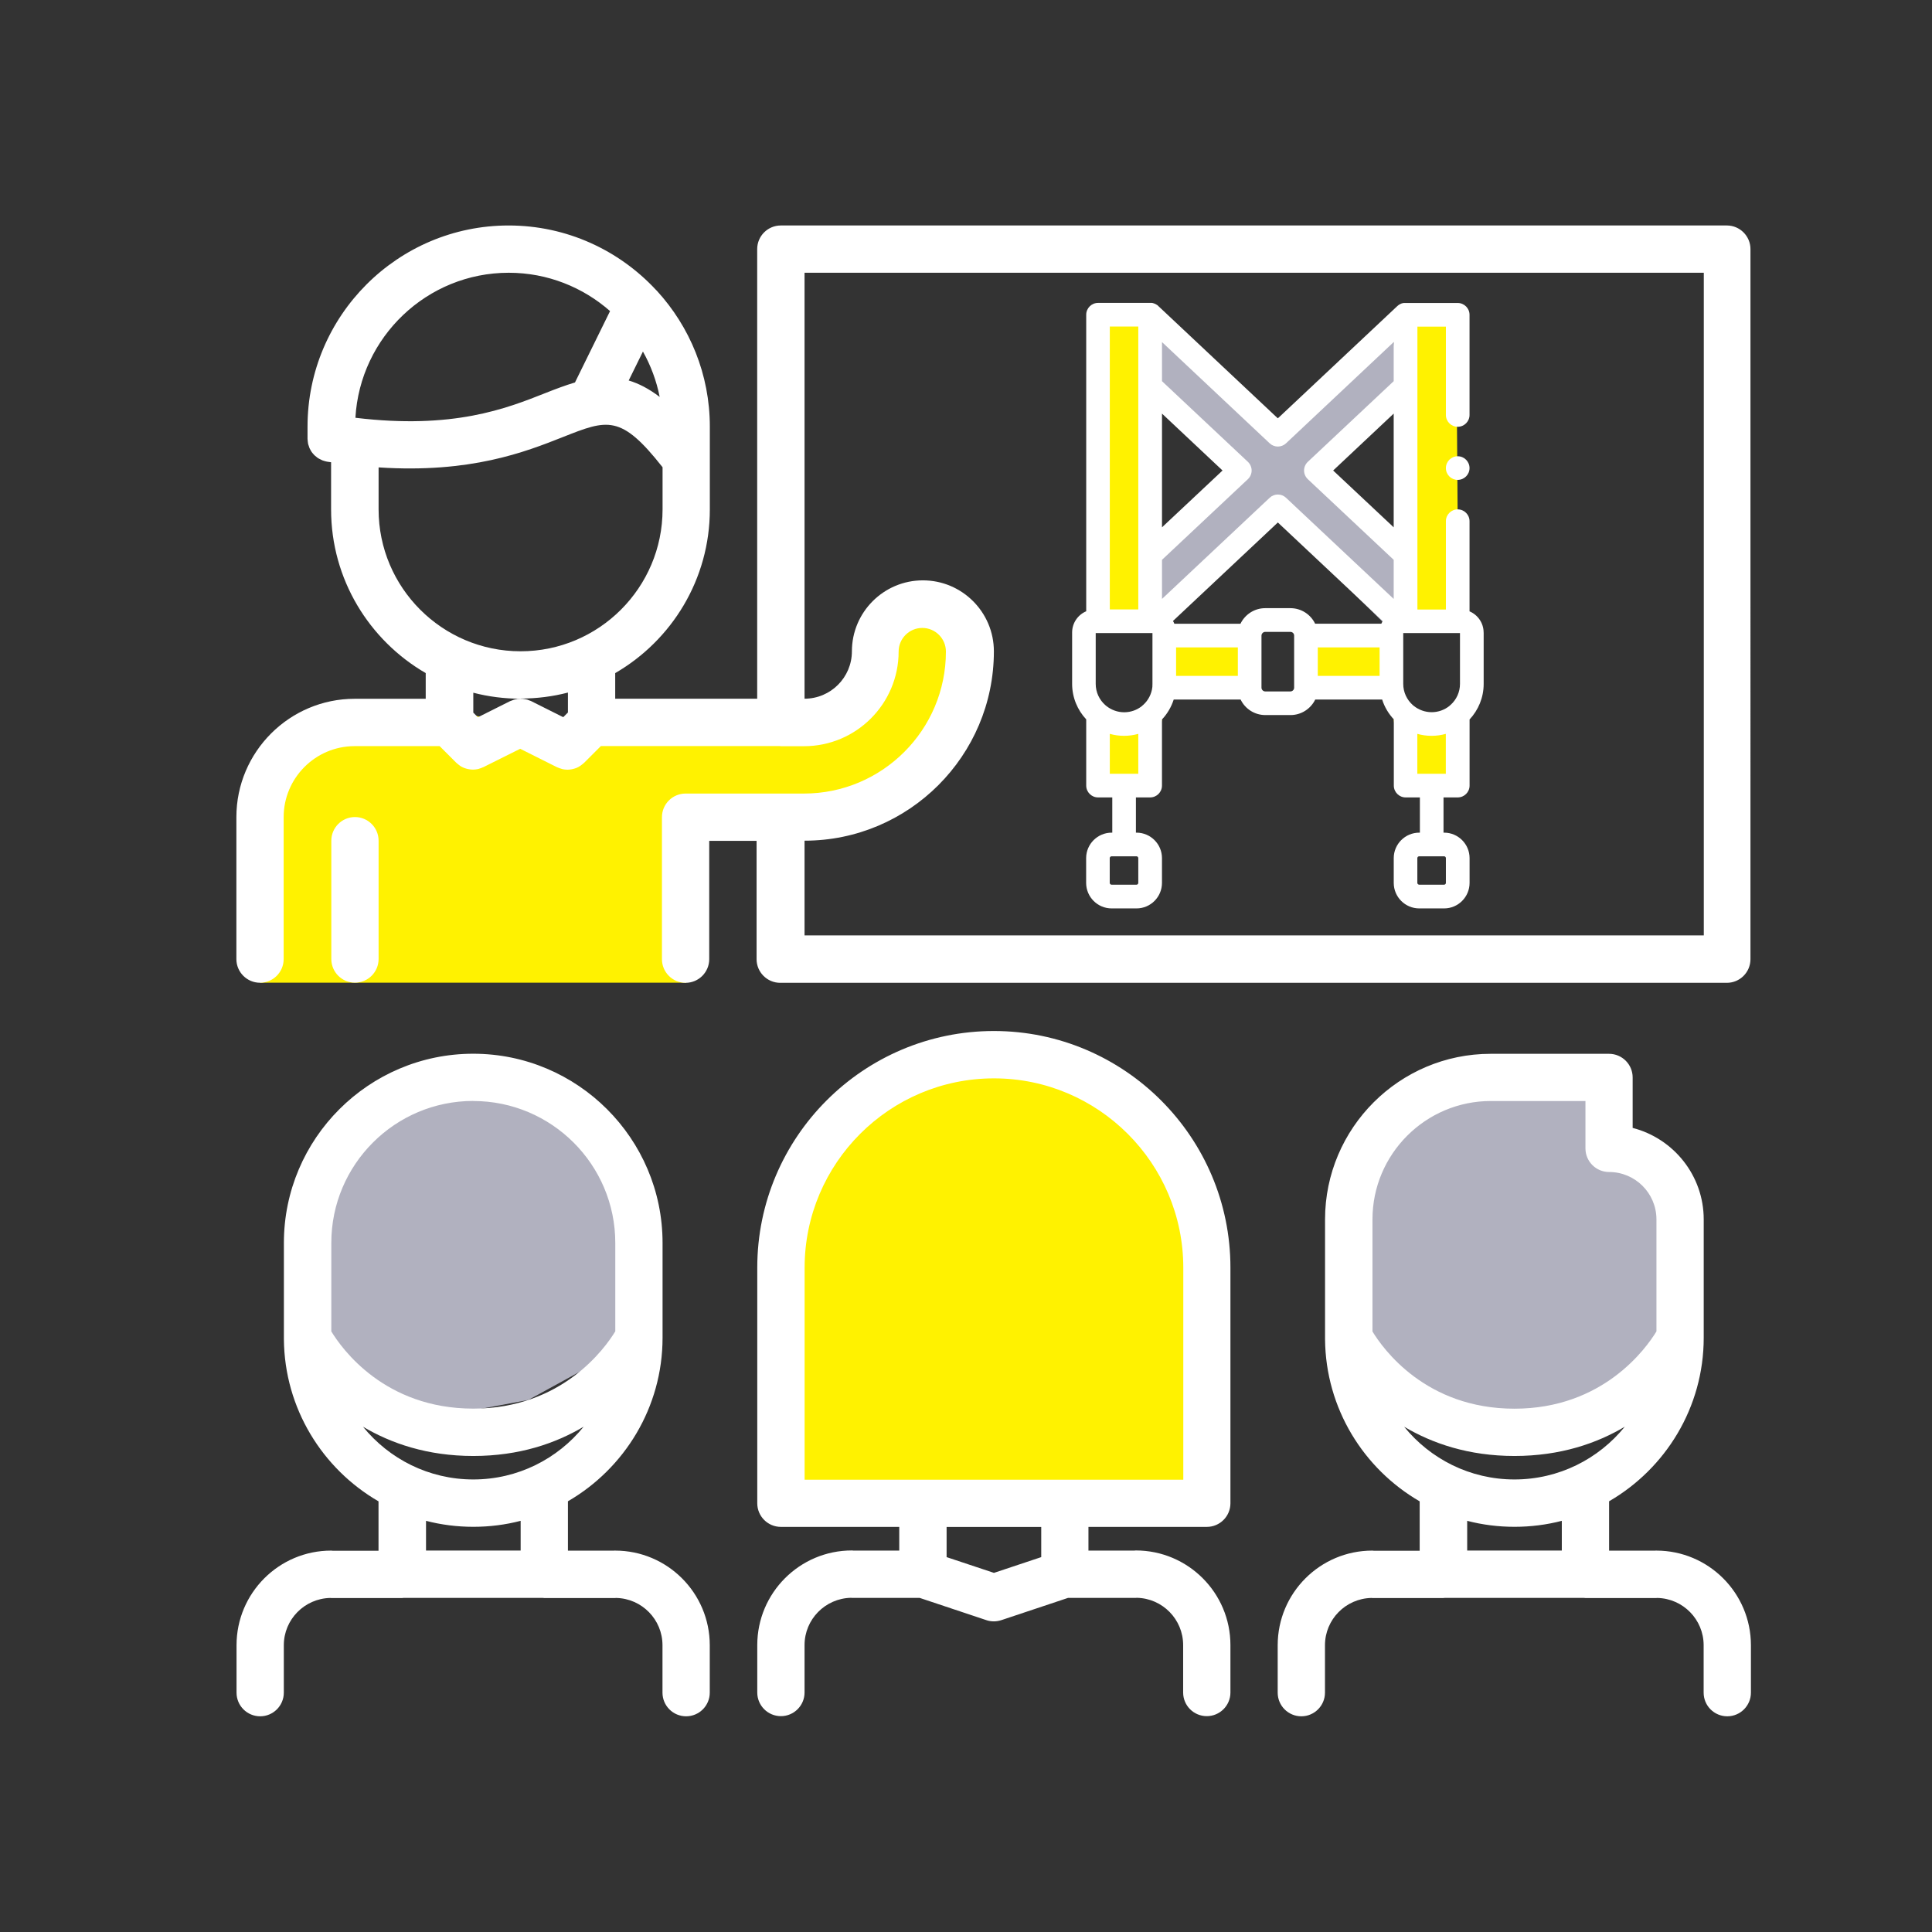
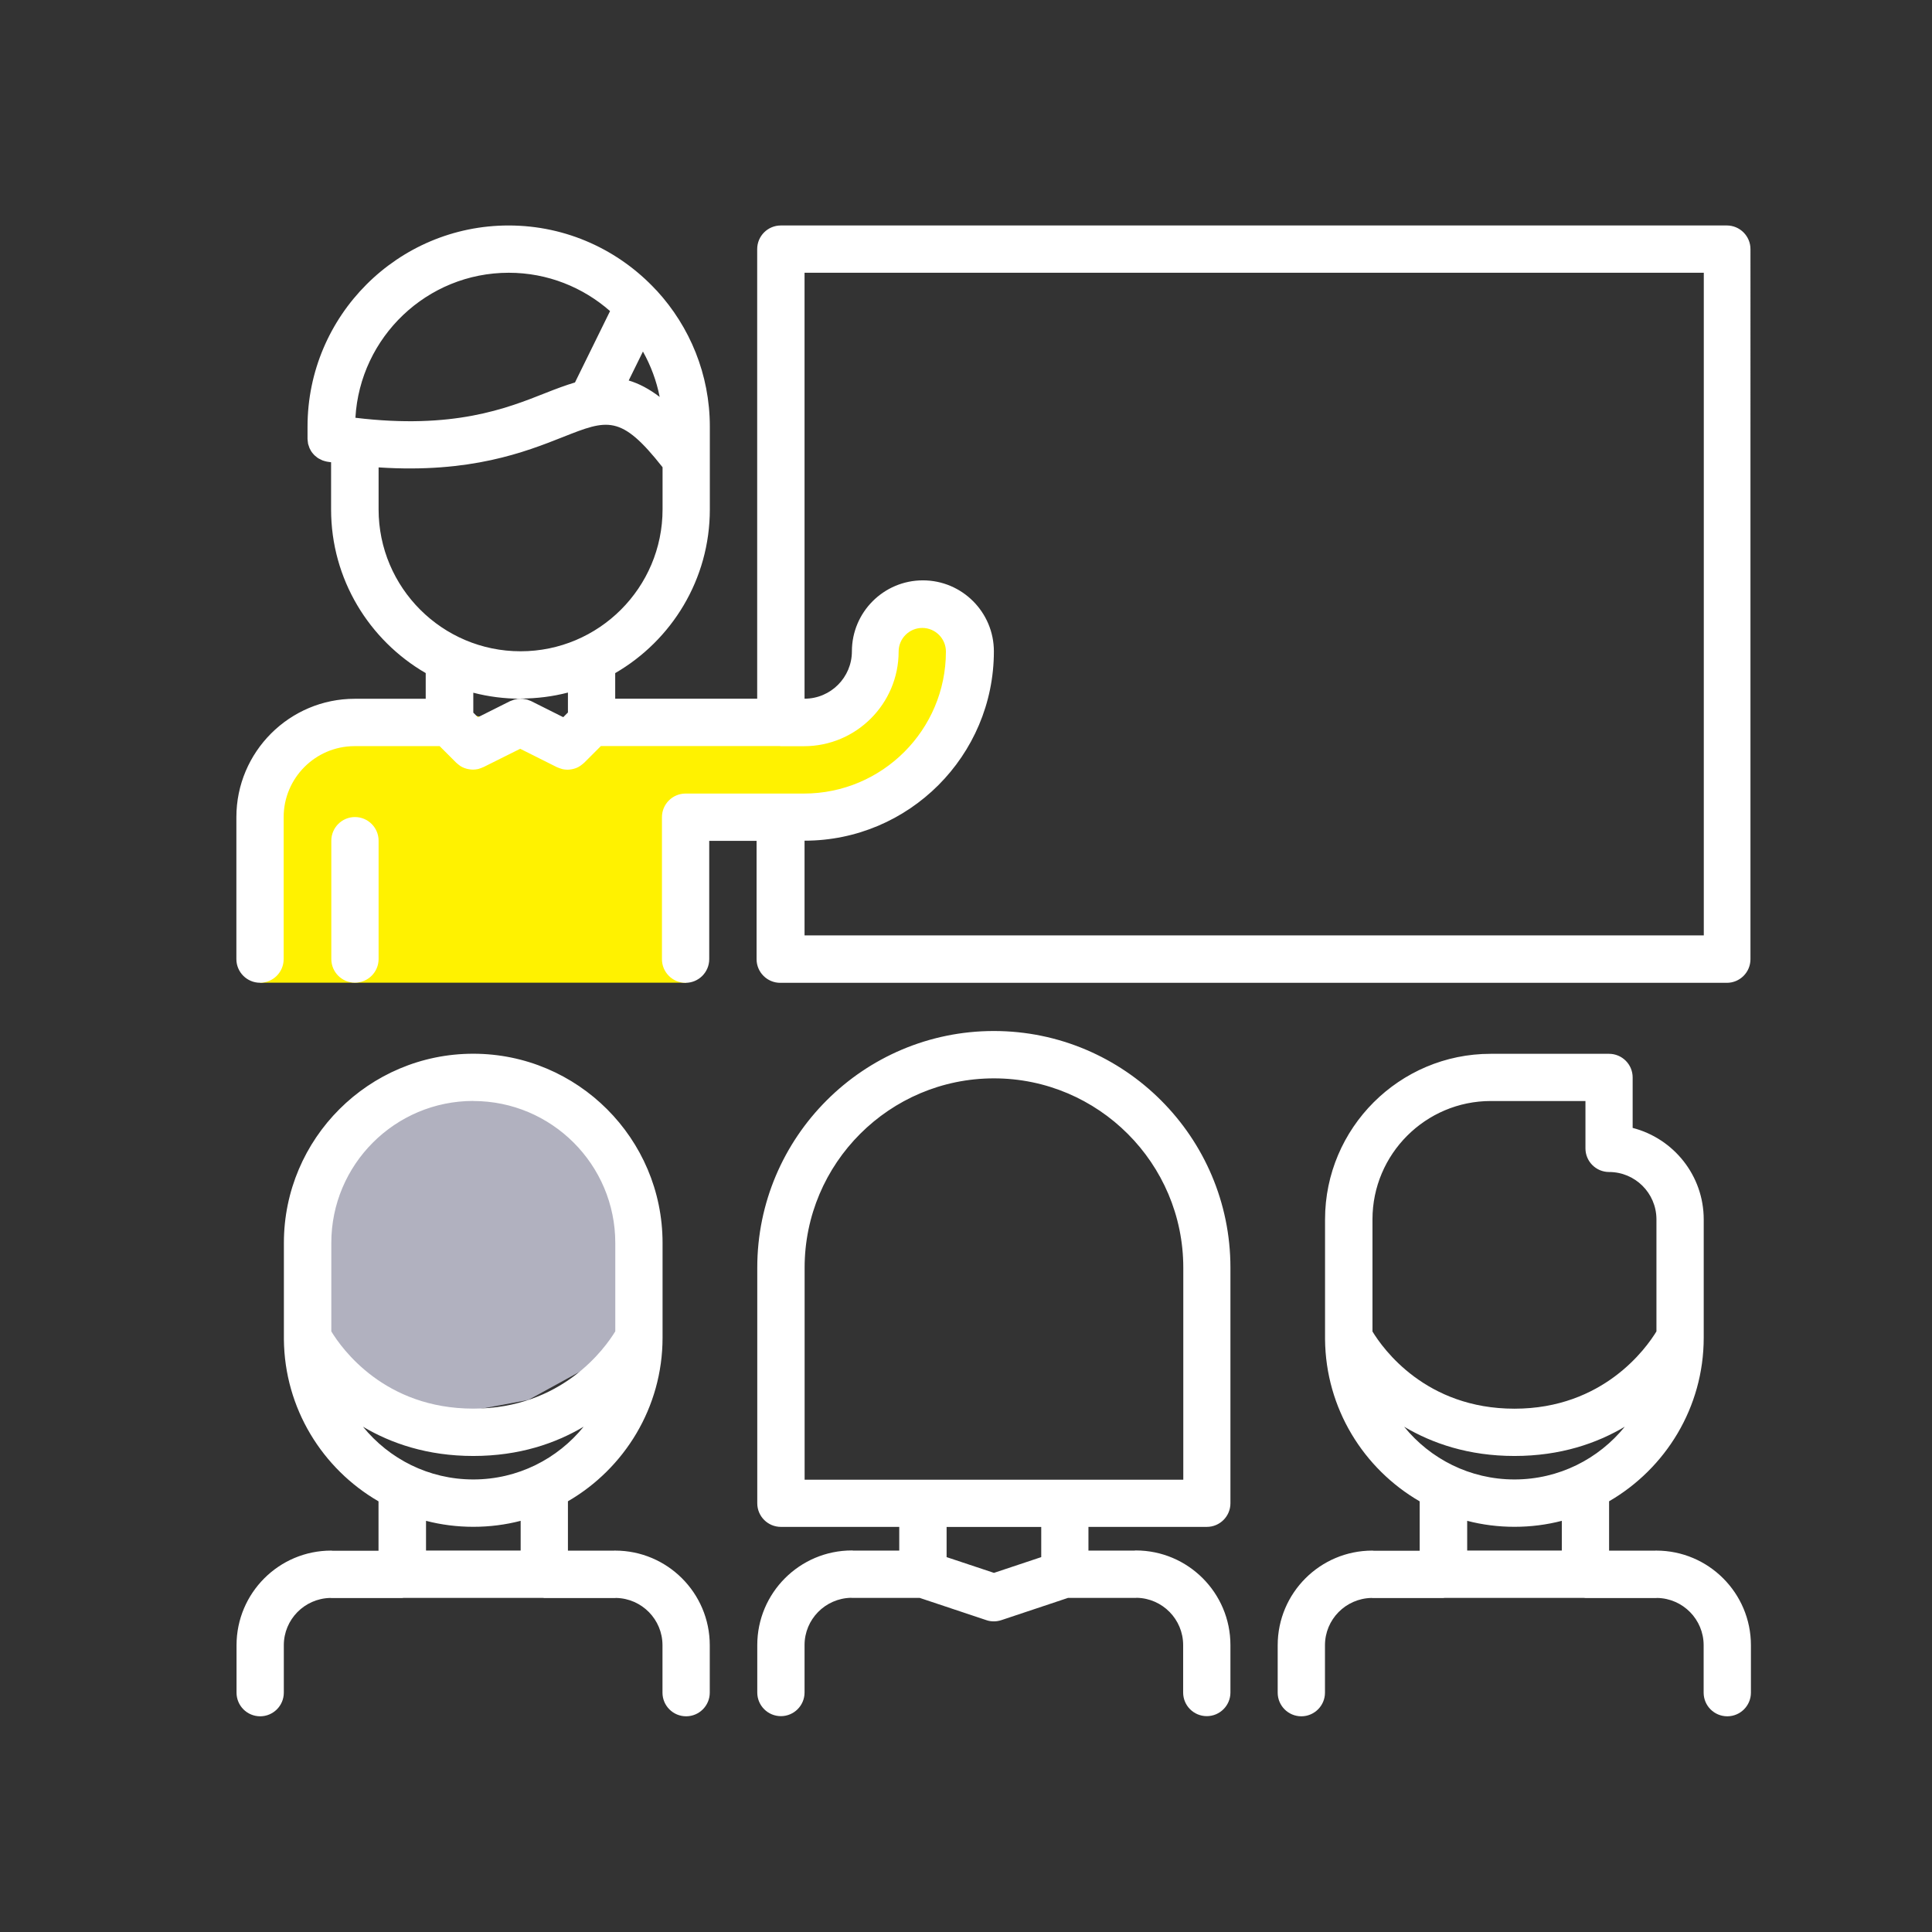
<svg xmlns="http://www.w3.org/2000/svg" viewBox="0 0 255 255">
  <rect x="0" y="0" width="255" height="255" fill="#333333" stroke="none" />
  <defs>
    <style>
      .uuid-98970955-b5b3-4224-9759-6351c5470d54 {
        fill: #b1b1bf;
      }

      .uuid-097bb283-8602-4d9b-8eaf-17be8f80485d {
        fill: #fff;
      }

      .uuid-1f26bbe7-f668-488b-83be-f90077813608 {
        fill: #fff200;
      }
    </style>
  </defs>
  <g id="uuid-08d73c47-1c35-4f73-b437-fe04d23d05f4" data-name="Layer 3">
    <g>
      <polygon class="uuid-98970955-b5b3-4224-9759-6351c5470d54" points="62.47 142.33 46.91 146.94 40.18 165.62 43.72 181.3 56.22 187.29 69.72 184.78 80.52 178.86 85.02 168.81 80.52 151.82 72.55 145.32 62.47 142.33" />
-       <polygon class="uuid-1f26bbe7-f668-488b-83be-f90077813608" points="128.24 139.08 107.36 150.93 101.81 171.99 103.14 198.15 158.45 198.15 159.36 157.58 145.31 142.33 128.24 139.08" />
-       <path class="uuid-98970955-b5b3-4224-9759-6351c5470d54" d="M210.44,142.33l-23.74,1.29-9.04,13.97,1.91,22.83s12.72,6.65,14.48,6.87,18.83-1.37,18.83-1.37l7.76-6.39v-21.28l-7.09-7.98-3.1-7.94Z" />
    </g>
    <path class="uuid-1f26bbe7-f668-488b-83be-f90077813608" d="M34.35,129.7h56.22l.82-21.86,21.28-.64,14.41-11.84v-12.48l-7.76-3.97-4.88,12.5s-15.08,4.02-15.96,3.95-19.95,0-19.95,0l-6.21,1.51-8.62-2.21-8.45-1.62-17.51,5.9-3.39,5.37v25.4Z" />
  </g>
  <g id="uuid-17f73f28-ece5-46a4-8b41-74391ba61012" data-name="Layer 1">
    <g>
      <path class="uuid-097bb283-8602-4d9b-8eaf-17be8f80485d" d="M228,29.76h-124.94c-1.73,0-3.12,1.4-3.12,3.12v59.34h-18.74v-3.38c7.46-4.32,12.49-12.38,12.49-21.6,0,0,0,0,0,0v-10.93c0-6.9-2.65-13.19-6.98-17.92-.04-.05-.1-.1-.15-.15-4.85-5.21-11.76-8.48-19.43-8.48-14.63,0-26.54,11.91-26.54,26.55v1.55s0,.05,0,.08c0,.1.02.2.03.31.01.1.02.21.04.31.02.1.06.19.09.28.03.1.06.2.1.3.04.09.09.17.13.25.05.09.1.19.16.27.05.08.12.15.18.22.07.08.13.16.21.23.07.07.15.12.22.18.08.07.16.14.25.19.07.05.15.08.23.12.1.06.21.11.32.16.07.03.14.04.22.07.13.04.26.08.39.1.02,0,.03.01.05.01.17.03.32.04.49.07v6.23s0,0,0,0c0,9.22,5.04,17.28,12.49,21.6v3.39h-9.31s-.04,0-.06,0c-8.61,0-15.62,7.01-15.62,15.62v18.74c0,1.72,1.4,3.12,3.12,3.12s3.12-1.4,3.12-3.12v-18.74c0-5.15,4.18-9.35,9.33-9.37.01,0,.03,0,.04,0h11.22l2.19,2.19s.04.03.05.04c.12.11.25.22.38.31.03.02.06.05.09.07.15.1.31.18.48.25.04.02.07.03.11.04.13.05.27.09.41.12.05.01.1.02.16.03.17.03.34.05.52.05,0,0,0,0,.01,0,0,0,0,0,0,0,0,0,0,0,0,0,0,0,.01,0,.02,0,.21,0,.42-.03.63-.07.07-.01.13-.04.19-.06.16-.04.31-.1.45-.17.03-.01.06-.02.09-.03l4.85-2.42,4.85,2.43s.08.02.11.04c.13.06.27.11.41.15.07.02.15.05.22.07.21.04.42.07.63.07,0,0,.01,0,.02,0,0,0,0,0,0,0,0,0,0,0,0,0,0,0,0,0,.01,0,.17,0,.35-.02.52-.05.05,0,.1-.02.15-.03.14-.03.28-.07.41-.12.04-.01.07-.02.11-.04.17-.07.33-.16.48-.26.03-.02.06-.04.08-.06.14-.1.27-.2.4-.32.01-.01.03-.02.04-.03l.07-.07s0,0,.01-.01l2.13-2.13h23.64s.04.02.05.02.04,0,.05,0h3.07c6.89,0,12.49-5.6,12.49-12.49,0-1.72,1.4-3.12,3.12-3.12s3.12,1.4,3.12,3.12c0,10.34-8.4,18.74-18.74,18.74h-15.62c-1.73,0-3.12,1.4-3.12,3.12v18.74c0,1.72,1.4,3.12,3.12,3.12s3.12-1.4,3.12-3.12v-15.62h6.25v15.62c0,1.72,1.4,3.12,3.12,3.12h124.94c1.73,0,3.12-1.4,3.12-3.12V32.88c0-1.72-1.4-3.12-3.12-3.12ZM84.86,46.4c1.03,1.84,1.79,3.86,2.21,5.99-1.42-1.08-2.77-1.78-4.09-2.17l1.88-3.82ZM67.15,36c5.12,0,9.8,1.92,13.37,5.06l-4.63,9.42c-1.24.37-2.52.85-3.88,1.39-5.2,2.06-12.19,4.83-25.1,3.27.61-10.65,9.44-19.14,20.24-19.14ZM49.97,67.22v-5.53c12.14.8,19.34-2.03,24.34-4.01,5.88-2.33,7.64-3,13.14,3.99v5.56c0,10.33-8.4,18.73-18.74,18.73s-18.74-8.4-18.74-18.73ZM68.71,92.2c2.16,0,4.25-.27,6.25-.79v2.63l-.62.62-4.23-2.12c-.05-.03-.1-.04-.16-.06-.12-.05-.24-.1-.36-.14-.08-.02-.16-.04-.24-.05-.12-.03-.24-.05-.36-.06-.08,0-.16,0-.24,0-.12,0-.25,0-.37.01-.08,0-.15.02-.22.04-.13.02-.25.05-.37.09-.07.02-.14.05-.21.08-.09.03-.18.06-.27.1l-4.23,2.12-.61-.61v-2.63c2,.52,4.09.79,6.25.79ZM224.88,123.46h-118.69v-12.5c13.78,0,24.99-11.21,24.99-24.99,0-5.17-4.2-9.37-9.37-9.37s-9.37,4.2-9.37,9.37c0,3.44-2.8,6.25-6.25,6.25v-56.22h118.69v87.45ZM46.85,129.7c-1.73,0-3.12-1.4-3.12-3.12v-15.62c0-1.72,1.4-3.12,3.12-3.12s3.12,1.4,3.12,3.12v15.62c0,1.72-1.4,3.12-3.12,3.12ZM218.63,204.65c-.07,0-.14.02-.21.02h-6.04v-6.52c7.45-4.32,12.49-12.38,12.49-21.59,0,0,0,0,0,0v-15.55s0-.04,0-.06c0-5.81-3.99-10.69-9.38-12.08v-6.66c0-1.73-1.4-3.12-3.12-3.12h-15.62c-12.05,0-21.85,9.8-21.86,21.84,0,0,0,0,0,0v15.63s0,0,0,0c0,.05,0,.11,0,.16,0,.02,0,.03,0,.05.08,9.13,5.09,17.1,12.49,21.39v6.52h-6.04c-.07,0-.14-.02-.21-.02-6.89,0-12.49,5.6-12.49,12.49v6.26c0,1.73,1.4,3.12,3.12,3.12s3.12-1.4,3.12-3.12v-6.26c0-3.4,2.73-6.16,6.11-6.24.05,0,.09.01.14.01h9.37c.08,0,.15-.02.22-.02h18.3c.07,0,.15.02.22.02h9.37s.09-.01.14-.01c3.38.07,6.11,2.84,6.11,6.24v6.26c0,1.73,1.4,3.12,3.12,3.12s3.12-1.4,3.12-3.12v-6.26c0-6.89-5.6-12.49-12.49-12.49ZM196.77,145.32h12.49v6.25c0,1.73,1.4,3.12,3.12,3.12,3.43,0,6.22,2.77,6.25,6.2,0,.01,0,.02,0,.04v14.8c-1.35,2.22-7.03,10.2-18.74,10.2s-17.35-7.9-18.74-10.19v-14.8c0-8.61,7.01-15.62,15.62-15.62ZM185.33,188.31c3.69,2.19,8.49,3.86,14.56,3.86s10.87-1.67,14.56-3.86c-3.44,4.24-8.68,6.96-14.56,6.96s-11.12-2.72-14.56-6.96ZM199.89,201.52c2.16,0,4.25-.27,6.25-.79v3.92h-12.49v-3.92c2,.52,4.09.79,6.25.79ZM81.21,204.65c-.07,0-.14.02-.21.02h-6.04v-6.52c7.45-4.32,12.49-12.38,12.49-21.59,0,0,0,0,0,0v-12.51c0-13.77-11.21-24.97-24.99-24.97s-24.99,11.2-24.99,24.97v12.51s0,0,0,0c0,.05,0,.11,0,.16,0,.02,0,.03,0,.05.08,9.13,5.09,17.1,12.49,21.39v6.52h-6.04c-.07,0-.14-.02-.21-.02-6.89,0-12.49,5.6-12.49,12.49v6.26c0,1.73,1.4,3.12,3.12,3.12s3.12-1.4,3.12-3.12v-6.26c0-3.4,2.73-6.16,6.11-6.24.05,0,.09.01.14.01h9.37c.08,0,.15-.02.22-.02h18.3c.07,0,.15.02.22.02h9.37s.09-.01.14-.01c3.38.07,6.11,2.84,6.11,6.24v6.26c0,1.73,1.4,3.12,3.12,3.12s3.12-1.4,3.12-3.12v-6.26c0-6.89-5.6-12.49-12.49-12.49ZM62.47,145.32c10.34,0,18.74,8.4,18.74,18.73v11.67c-1.35,2.22-7.03,10.2-18.74,10.2s-17.35-7.9-18.74-10.19v-11.69c0-10.33,8.4-18.73,18.74-18.73ZM47.91,188.31c3.69,2.19,8.49,3.86,14.56,3.86s10.87-1.67,14.56-3.86c-3.44,4.24-8.68,6.96-14.56,6.96s-11.12-2.72-14.56-6.96ZM62.47,201.52c2.16,0,4.25-.27,6.25-.79v3.92h-12.49v-3.92c2,.52,4.09.79,6.25.79ZM131.18,136.08c-17.22,0-31.23,14.01-31.23,31.23v31.1c0,1.73,1.4,3.12,3.12,3.12h15.62v3.13h-6.04c-.07,0-.14-.02-.21-.02-6.89,0-12.49,5.6-12.49,12.49v6.26c0,1.73,1.4,3.12,3.12,3.12s3.12-1.4,3.12-3.12v-6.26c0-3.4,2.73-6.16,6.11-6.24.05,0,.09.01.14.01h8.94l8.81,2.94s0,0,0,0c.31.11.65.16.99.16s.67-.06.98-.16c0,0,0,0,0,0l8.81-2.94h8.94s.09-.01.14-.01c3.38.07,6.11,2.84,6.11,6.24v6.26c0,1.73,1.4,3.12,3.12,3.12s3.12-1.4,3.12-3.12v-6.26c0-6.89-5.6-12.49-12.49-12.49-.07,0-.14.02-.21.02h-6.04v-3.13h15.62c1.73,0,3.12-1.4,3.12-3.12v-31.1c0-17.22-14.01-31.23-31.23-31.23ZM137.43,205.52l-6.24,2.08-6.25-2.08v-3.98h12.49v3.98ZM156.17,195.3h-49.97v-27.98c0-13.78,11.21-24.99,24.99-24.99s24.99,11.21,24.99,24.99v27.98Z" />
      <g>
-         <path class="uuid-1f26bbe7-f668-488b-83be-f90077813608" d="M185.85,42.12l6.34-1.2.3,40.47h-7.49s.84-39.26.84-39.26ZM183.95,94.96l1.06,8.27h7.49s0-8.27,0-8.27h-8.55ZM183.72,83.27l-12.06,1.24.89,7.69,11.17-2.05v-6.88ZM150.84,42.12l-6.34-1.2-.3,40.47h7.49l-.84-39.26ZM145.3,94.96l-1.1,8.27h7.49l1.68-8.27h-8.06ZM152.98,90.15l11.17,2.05.89-7.69-12.06-1.24v6.88Z" />
-         <path class="uuid-98970955-b5b3-4224-9759-6351c5470d54" d="M153.73,44.04l14.93,11.2,15.06-12.45,1.07,10.81-10.61,9.12,12.03,9.63-2.49,10.93-15.48-15.21-15.26,15.21s-1.42-10.13,0-11.17c1.42-1.04,11.8-9.06,11.8-9.06l-11.83-11.79v-5.16l.78-2.05Z" />
-         <path class="uuid-097bb283-8602-4d9b-8eaf-17be8f80485d" d="M195.82,83.49c0-1.26-.77-2.34-1.86-2.8v-11.9c0-.86-.7-1.56-1.56-1.56s-1.56.7-1.56,1.56v11.66h-3.76v-37.34h3.76v11.66c0,.86.7,1.56,1.56,1.56s1.56-.7,1.56-1.56v-13.22c0-.86-.7-1.56-1.56-1.56h-6.89s-.03,0-.04,0c-.03,0-.06,0-.09,0-.02,0-.05,0-.07,0-.03,0-.06,0-.08.01-.02,0-.05,0-.07.01-.03,0-.05.01-.08.02-.02,0-.05.01-.07.02-.03,0-.05.02-.08.03-.02,0-.04.02-.07.03-.02.01-.05.02-.07.04-.02.01-.04.02-.06.03-.02.01-.05.03-.07.04-.02.01-.04.03-.06.04-.02.01-.04.03-.06.05-.02.02-.04.04-.06.05-.01.01-.02.02-.04.03l-15.78,14.83-15.78-14.83s-.02-.02-.03-.03c-.02-.02-.04-.04-.06-.06-.02-.02-.04-.03-.06-.04-.02-.02-.04-.03-.07-.04-.02-.01-.04-.03-.06-.04-.02-.01-.04-.03-.07-.04-.02-.01-.05-.02-.07-.03-.02-.01-.05-.02-.07-.03-.02,0-.05-.02-.07-.03-.02,0-.05-.02-.07-.02-.02,0-.05-.01-.07-.02-.02,0-.05-.01-.07-.02-.03,0-.05,0-.08-.01-.02,0-.05,0-.07,0-.03,0-.06,0-.09,0-.02,0-.03,0-.05,0h-6.89c-.86,0-1.56.7-1.56,1.56v39.14c-1.09.46-1.86,1.54-1.86,2.8v6.78c0,1.81.71,3.46,1.86,4.69v8.74c0,.86.7,1.56,1.56,1.56h1.88v4.65h-.08c-1.86,0-3.37,1.51-3.37,3.36v3.27c0,1.86,1.51,3.37,3.37,3.37h3.28c1.85,0,3.36-1.51,3.36-3.37v-3.27c0-1.85-1.51-3.36-3.36-3.36h-.08v-4.65h1.88c.86,0,1.56-.7,1.56-1.56v-8.73c.7-.74,1.23-1.64,1.55-2.63h8.83c.58,1.21,1.82,2.05,3.26,2.05h3.33c1.43,0,2.67-.84,3.26-2.05h8.83c.31.99.85,1.88,1.54,2.62v8.74c0,.86.7,1.56,1.56,1.56h1.88v4.65h-.08c-1.86,0-3.37,1.51-3.37,3.36v3.27c0,1.86,1.51,3.37,3.37,3.37h3.28c1.85,0,3.36-1.51,3.36-3.37v-3.27c0-1.85-1.51-3.36-3.36-3.36h-.08v-4.65h1.88c.86,0,1.56-.7,1.56-1.56v-8.73c1.15-1.23,1.86-2.88,1.86-4.69v-6.78ZM150.24,113.26v3.27c0,.13-.11.24-.24.24h-3.28c-.13,0-.25-.11-.25-.24v-3.27c0-.13.12-.24.25-.24h3.28c.13,0,.24.11.24.24h0ZM190.84,113.26v3.27c0,.13-.11.24-.24.24h-3.28c-.13,0-.25-.12-.25-.24v-3.27c0-.13.11-.24.25-.24h3.28c.13,0,.24.11.24.24h0ZM146,93.16s-.08-.08-.13-.11c-.77-.69-1.25-1.68-1.25-2.79v-6.7h7.49v6.7c0,.11,0,.21-.01.32,0,.03,0,.05,0,.08-.1.93-.54,1.77-1.2,2.37-.06.05-.13.1-.18.16-.64.51-1.45.82-2.34.82s-1.72-.32-2.37-.84h0ZM153.37,54.59l7.99,7.51-7.99,7.5v-15.01ZM155.23,85.45h8.15v3.76h-8.15v-3.76ZM163.74,82.33h-8.74c-.05-.13-.11-.25-.18-.37l13.84-13,13.84,13c-.07.12-.13.24-.18.36h-8.74c-.58-1.21-1.82-2.05-3.26-2.05h-3.33c-1.43,0-2.67.84-3.26,2.05h0ZM183.95,69.6l-7.99-7.5,7.99-7.51v15.01ZM173.93,85.45h8.16v3.76h-8.16v-3.76ZM186.59,93.16s-.08-.07-.13-.11c-.77-.69-1.25-1.68-1.25-2.79v-6.7h7.49v6.7c0,1.09-.47,2.08-1.22,2.76-.06.05-.13.1-.18.16-.64.51-1.45.82-2.34.82s-1.72-.32-2.37-.84h0ZM168.66,58.94c.38,0,.77-.14,1.07-.42l14.22-13.37v5.16l-11.34,10.65c-.31.3-.49.71-.49,1.14s.18.84.49,1.14l11.34,10.65v5.16l-14.22-13.36c-.6-.56-1.54-.56-2.14,0l-14.22,13.36v-5.16l11.34-10.65c.31-.3.49-.71.49-1.14s-.18-.84-.49-1.14l-11.34-10.65v-5.16l14.22,13.37c.3.28.69.42,1.07.42h0ZM150.24,43.1v37.34h-3.76v-37.34h3.76ZM146.48,102.13v-5.27c.6.17,1.23.26,1.88.26s1.28-.09,1.88-.26v5.27h-3.76ZM170.32,91.26h-3.33c-.26,0-.49-.23-.49-.49v-6.88c0-.26.23-.49.49-.49h3.33c.27,0,.49.22.49.49v6.88c0,.26-.22.49-.49.49h0ZM187.07,102.13v-5.27c.6.17,1.23.26,1.88.26s1.28-.09,1.88-.26v5.27h-3.76ZM187.07,102.13,192.4,60.22c-.86,0-1.56.7-1.56,1.56h0c0,.87.7,1.56,1.56,1.56s1.56-.7,1.56-1.56-.7-1.56-1.56-1.56h0ZM192.4,60.22" />
-       </g>
+         </g>
    </g>
  </g>
</svg>